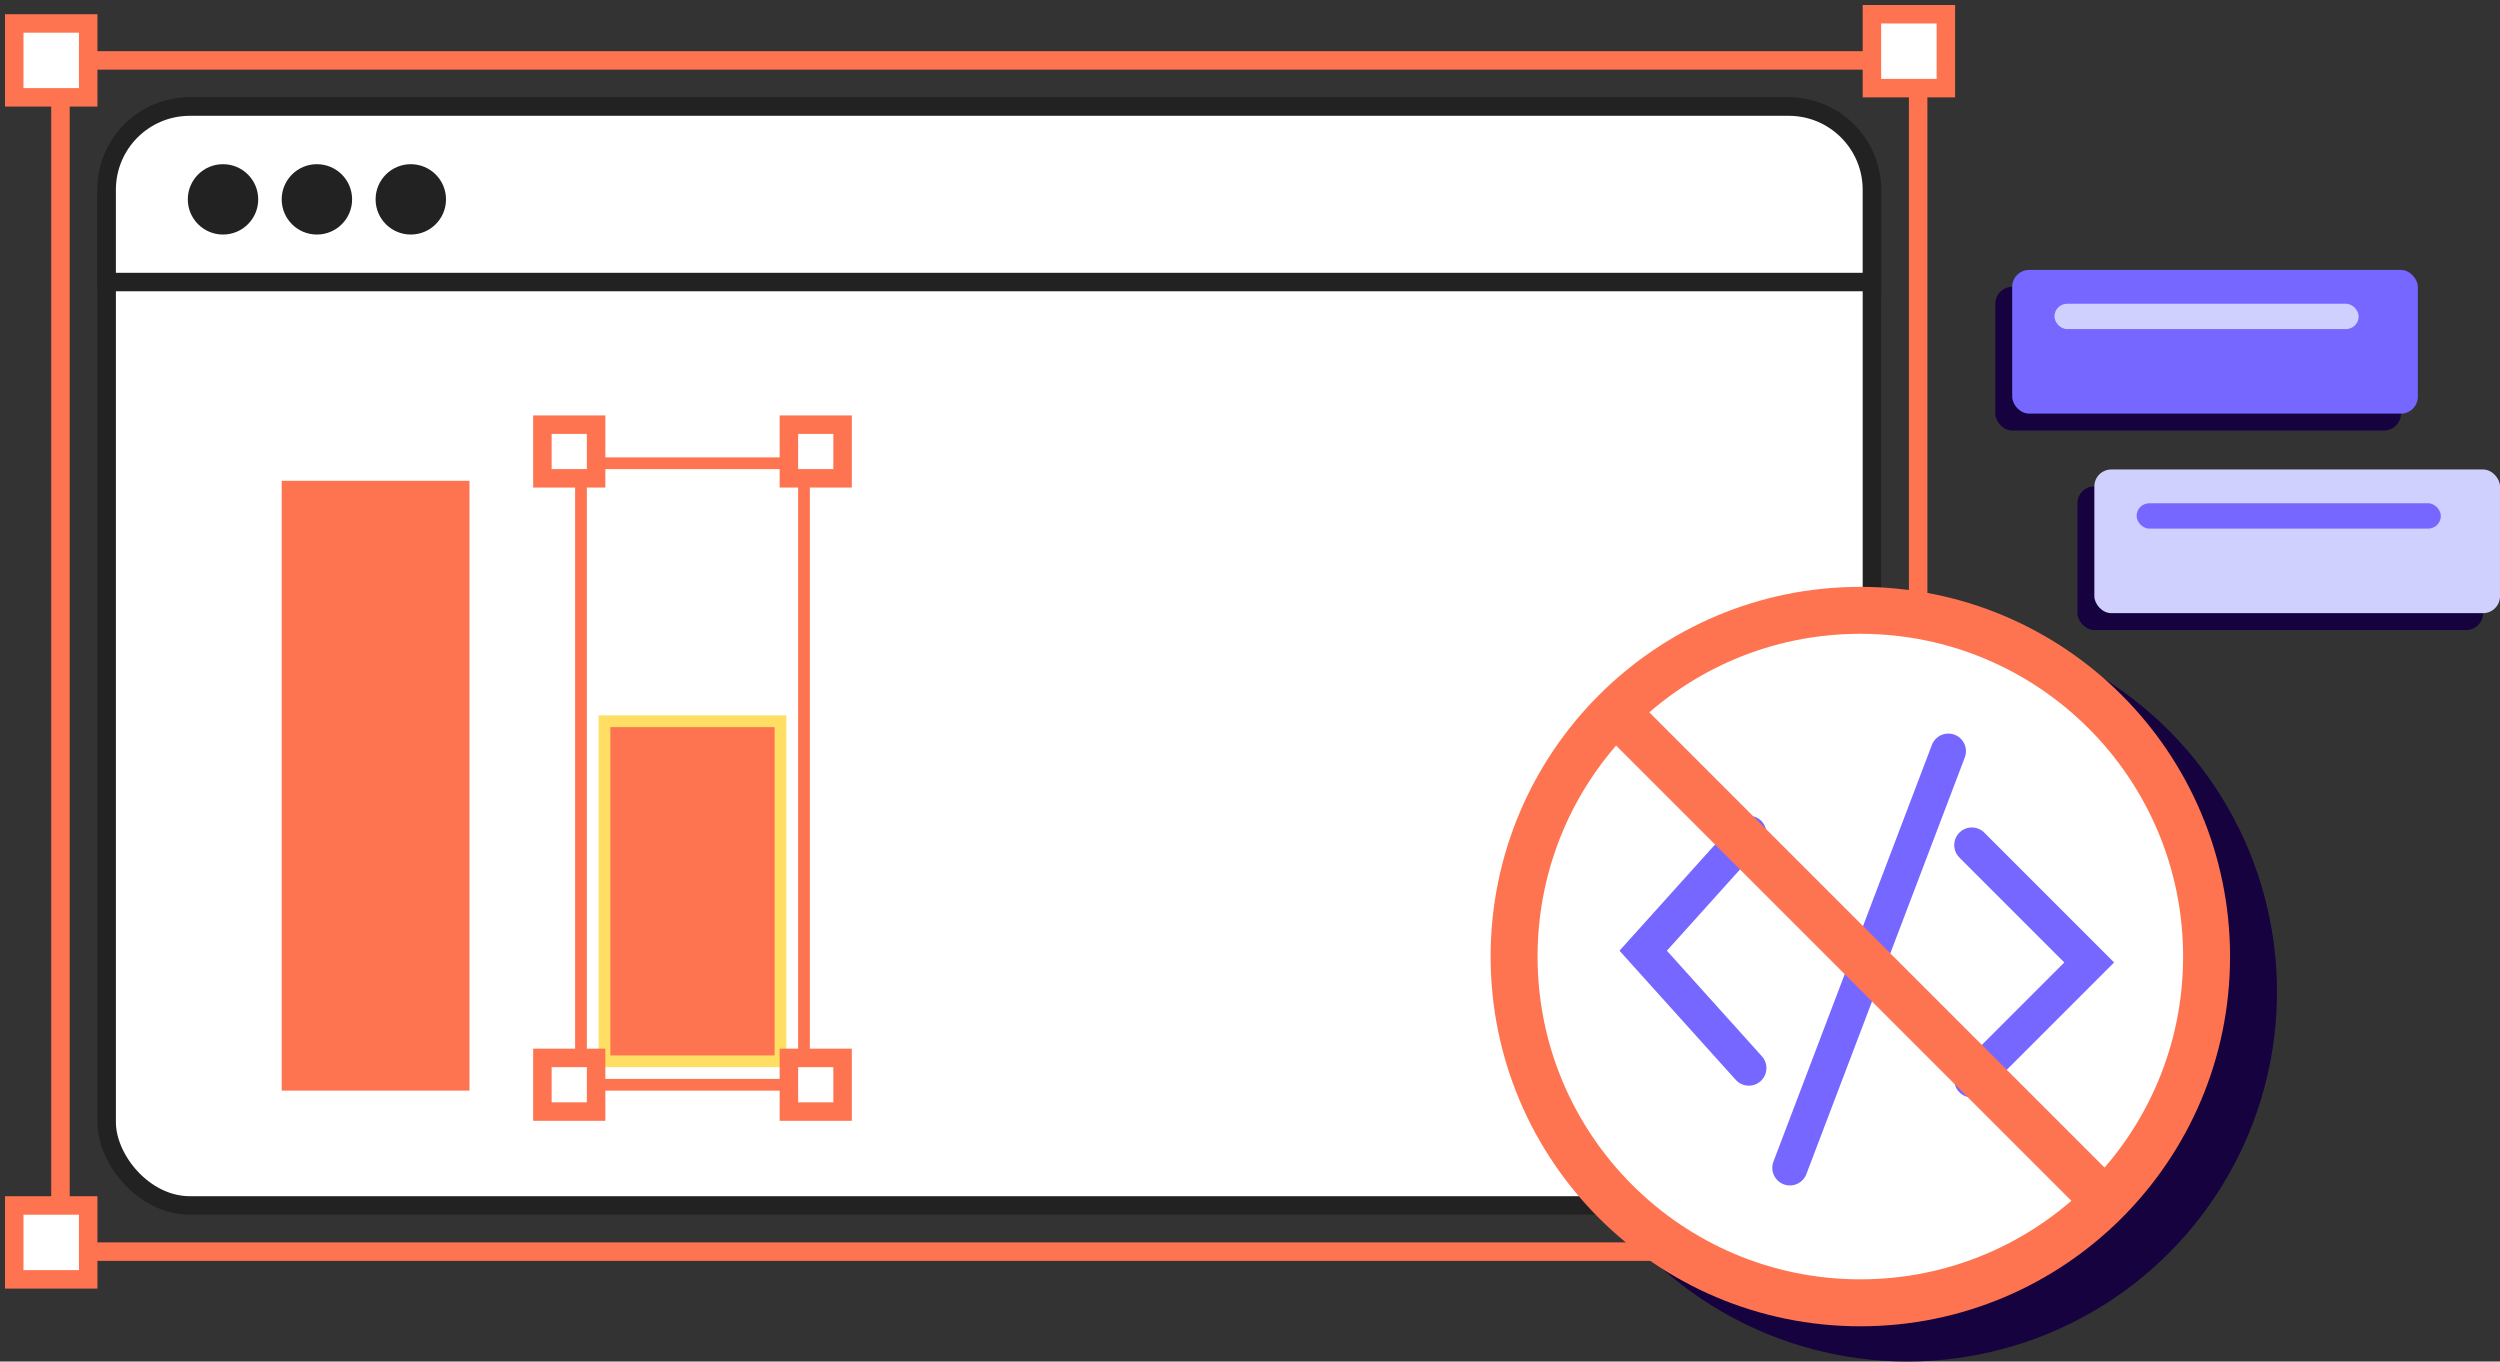
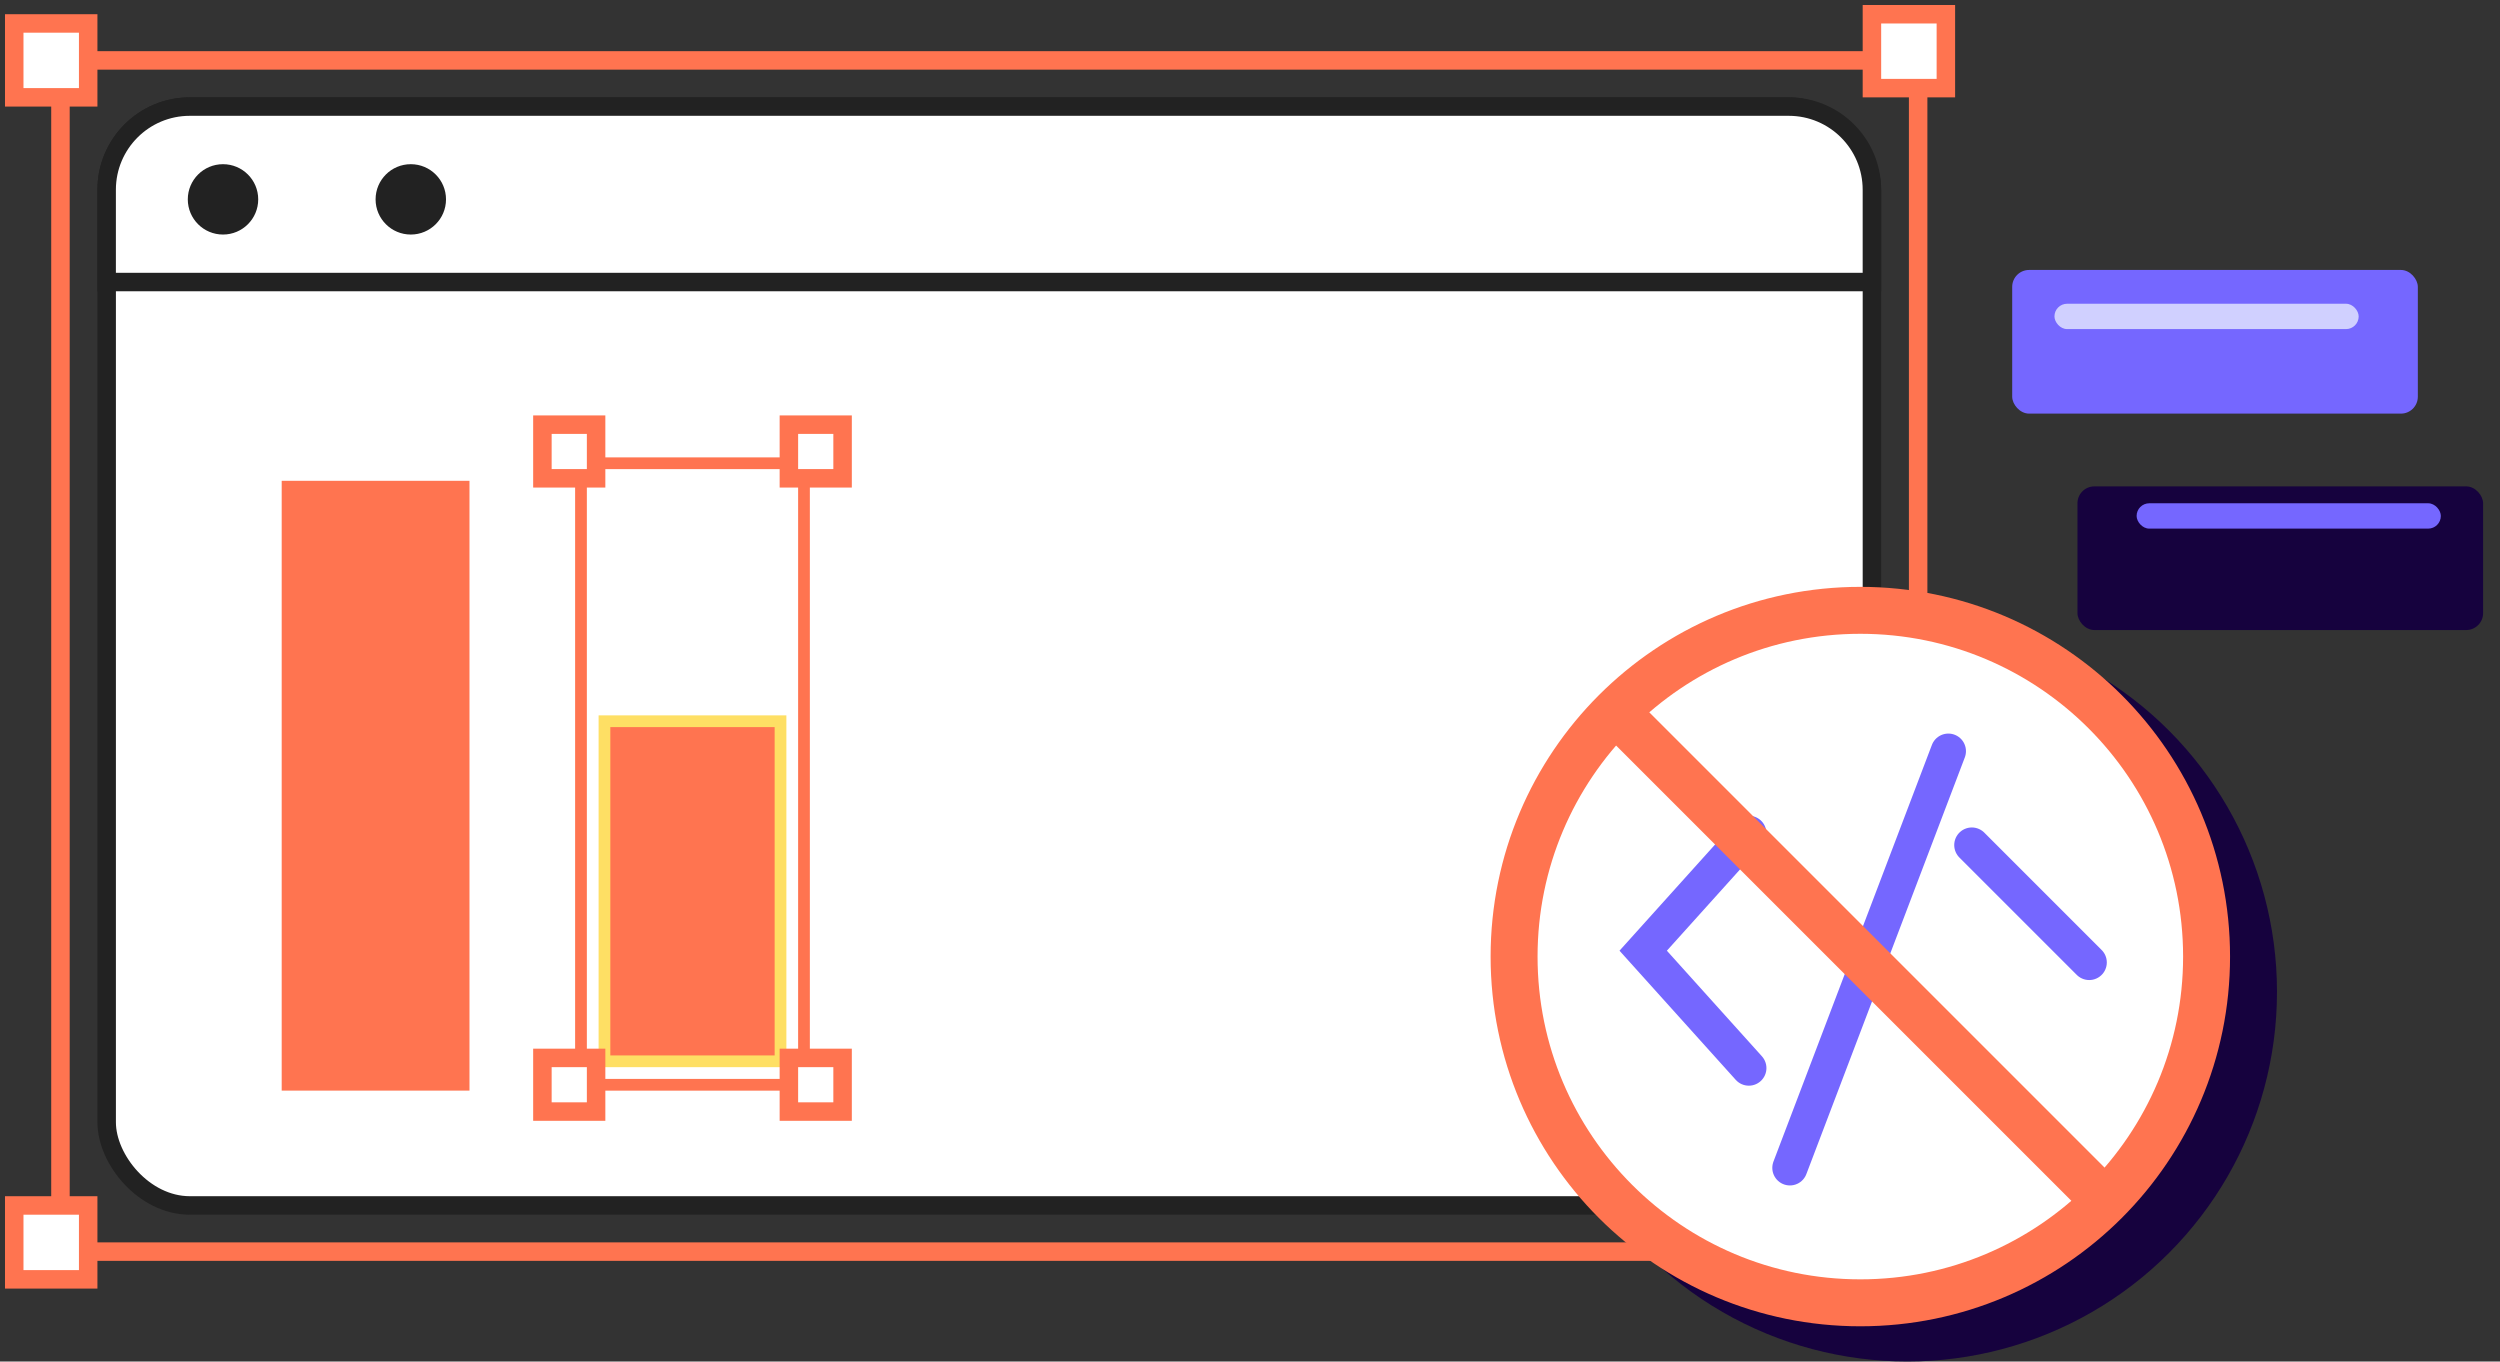
<svg xmlns="http://www.w3.org/2000/svg" width="213" height="116" viewBox="0 0 213 116" fill="none">
  <rect x="0" y="0" width="213" height="116" fill="#333333" stroke="none" />
  <rect x="9.088" y="9.08" width="150.401" height="93.624" rx="7.087" fill="white" stroke="#222222" stroke-width="1.575" />
  <rect x="24" y="40.965" width="16" height="51.955" fill="#FF7450" />
  <rect x="49.5" y="39.469" width="19" height="52.954" fill="white" stroke="#FF7450" />
  <rect x="51.5" y="61.449" width="15" height="28.974" fill="#FF7450" stroke="#FEDF64" />
  <rect x="46.213" y="36.181" width="4.575" height="4.572" fill="white" stroke="#FF7450" stroke-width="1.575" />
  <rect x="67.213" y="36.181" width="4.575" height="4.572" fill="white" stroke="#FF7450" stroke-width="1.575" />
  <rect x="46.213" y="90.134" width="4.575" height="4.572" fill="white" stroke="#FF7450" stroke-width="1.575" />
  <rect x="67.213" y="90.134" width="4.575" height="4.572" fill="white" stroke="#FF7450" stroke-width="1.575" />
  <path d="M9.086 16.167C9.086 12.253 12.259 9.08 16.173 9.08H152.4C156.314 9.08 159.487 12.253 159.487 16.167V24.028H9.086V16.167Z" fill="white" stroke="#222222" stroke-width="1.575" />
  <ellipse cx="19" cy="16.986" rx="3" ry="2.997" fill="#222222" />
-   <ellipse cx="27" cy="16.986" rx="3" ry="2.997" fill="#222222" />
  <ellipse cx="35" cy="16.986" rx="3" ry="2.997" fill="#222222" />
  <rect x="5.151" y="5.147" width="158.275" height="101.491" stroke="#FF7450" stroke-width="1.575" />
  <rect x="1.213" y="1.998" width="6.3" height="6.295" fill="white" stroke="#FF7450" stroke-width="1.575" />
  <rect x="1.213" y="102.705" width="6.3" height="6.295" fill="white" stroke="#FF7450" stroke-width="1.575" />
  <rect x="159.488" y="103.494" width="6.3" height="6.295" fill="white" stroke="#FF7450" stroke-width="1.575" />
  <rect x="159.488" y="1.213" width="6.3" height="6.295" fill="white" stroke="#FF7450" stroke-width="1.575" />
  <circle cx="162.5" cy="84.5" r="31.5" fill="#16023E" />
  <circle cx="158.5" cy="81.5" r="29.5" fill="white" stroke="#FF7450" stroke-width="4" />
  <path d="M149 71L140 81L149 91" stroke="#7567FF" stroke-width="3" stroke-linecap="round" />
-   <path d="M168 72L178 82L168 92" stroke="#7567FF" stroke-width="3" stroke-linecap="round" />
+   <path d="M168 72L178 82" stroke="#7567FF" stroke-width="3" stroke-linecap="round" />
  <path d="M166 64L152.5 99.5" stroke="#7567FF" stroke-width="3" stroke-linecap="round" />
  <path d="M137 60L178.5 101.5" stroke="#FF7450" stroke-width="4" />
-   <rect x="170" y="24.439" width="34.56" height="12.24" rx="1.44" fill="#16023E" />
  <rect x="177" y="41.44" width="34.56" height="12.24" rx="1.44" fill="#16023E" />
  <rect x="171.439" y="23" width="34.56" height="12.24" rx="1.44" fill="#7567FF" />
-   <rect x="178.439" y="40" width="34.56" height="12.24" rx="1.44" fill="#D0D0FF" />
  <rect x="175.039" y="25.879" width="25.92" height="2.16" rx="1.08" fill="#D0D0FF" />
  <rect x="182.039" y="42.879" width="25.92" height="2.16" rx="1.08" fill="#7567FF" />
</svg>